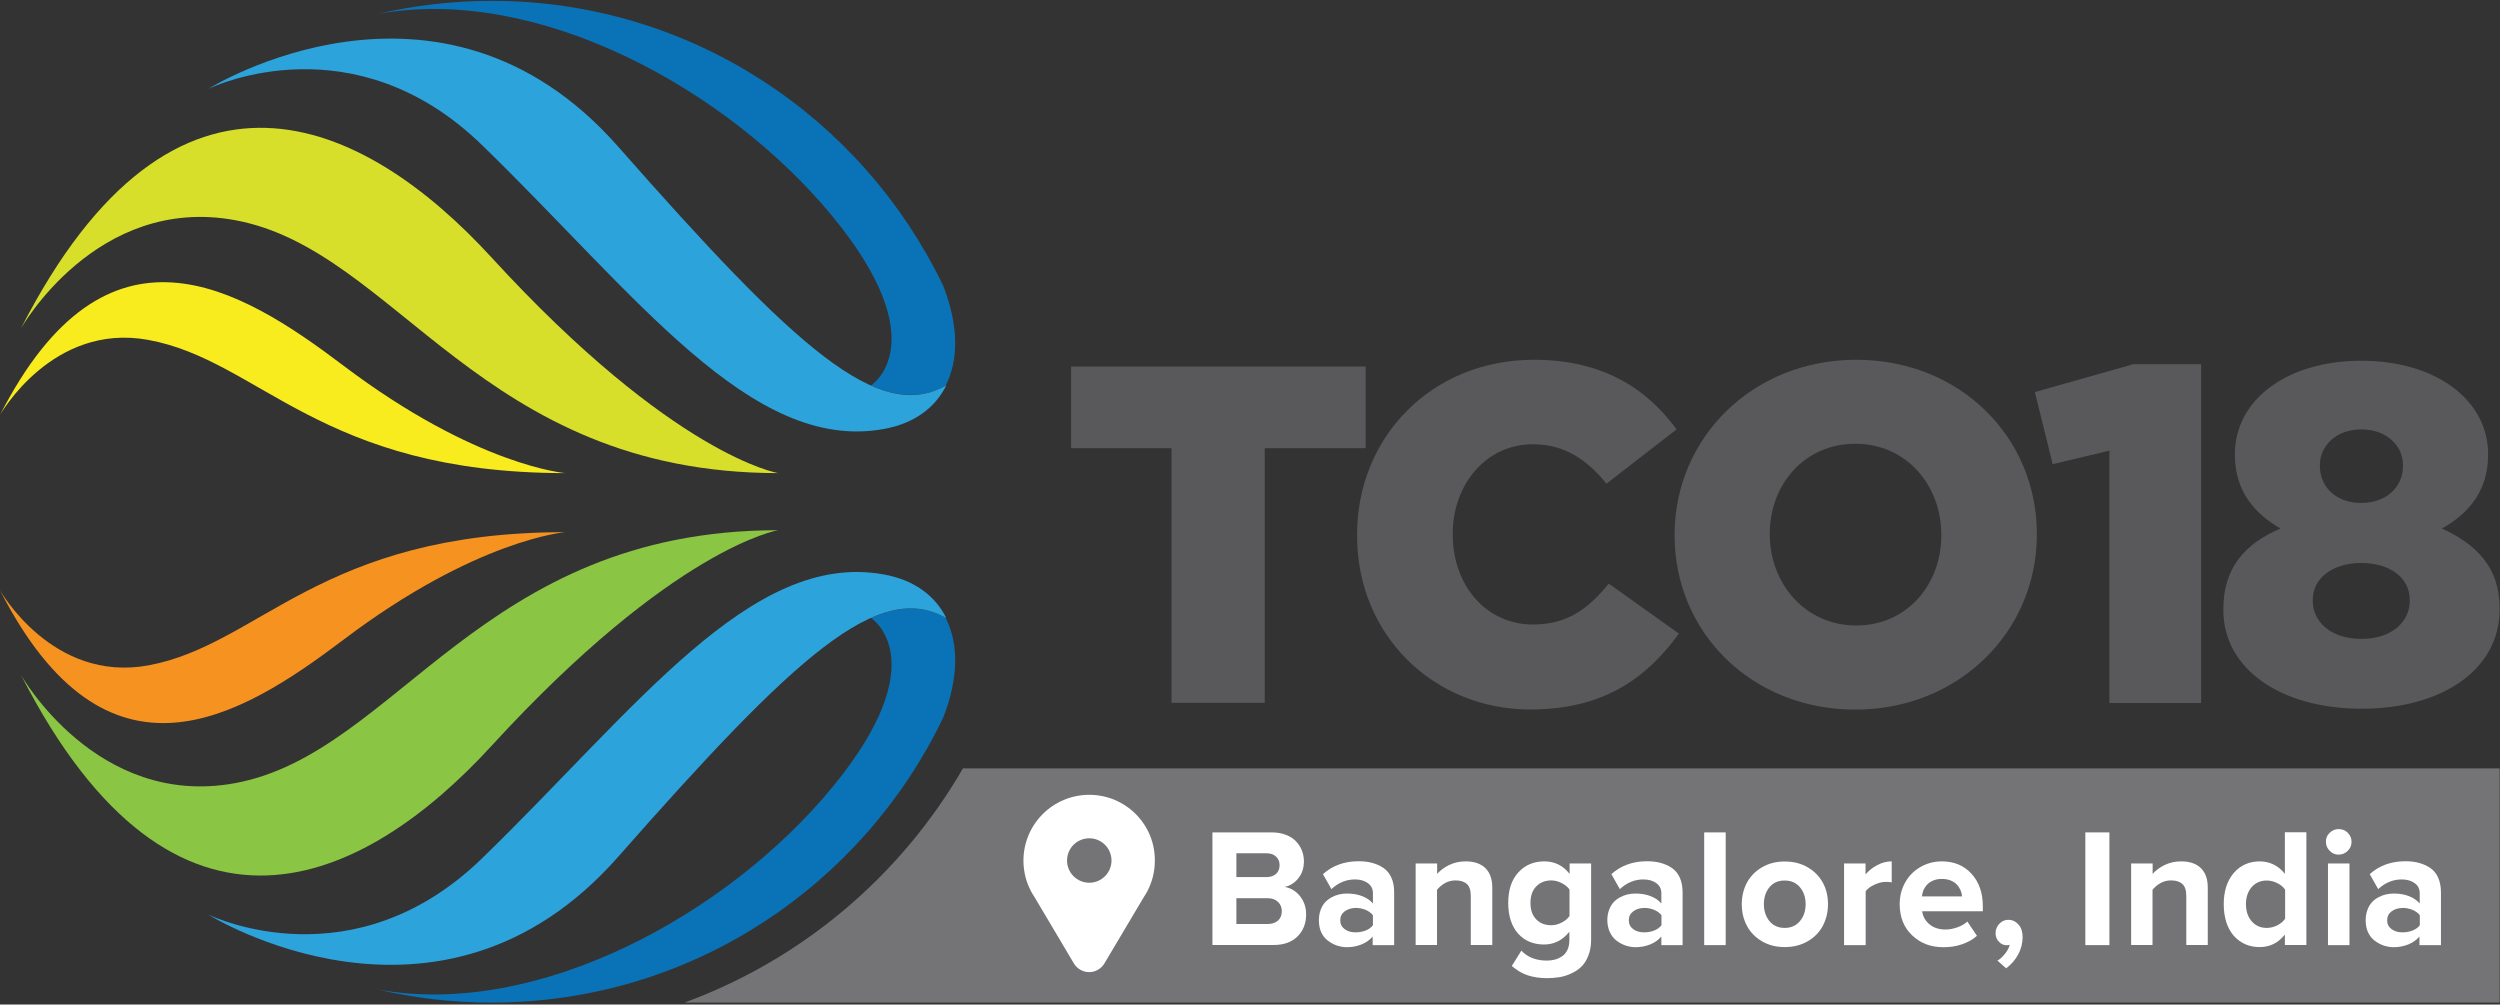
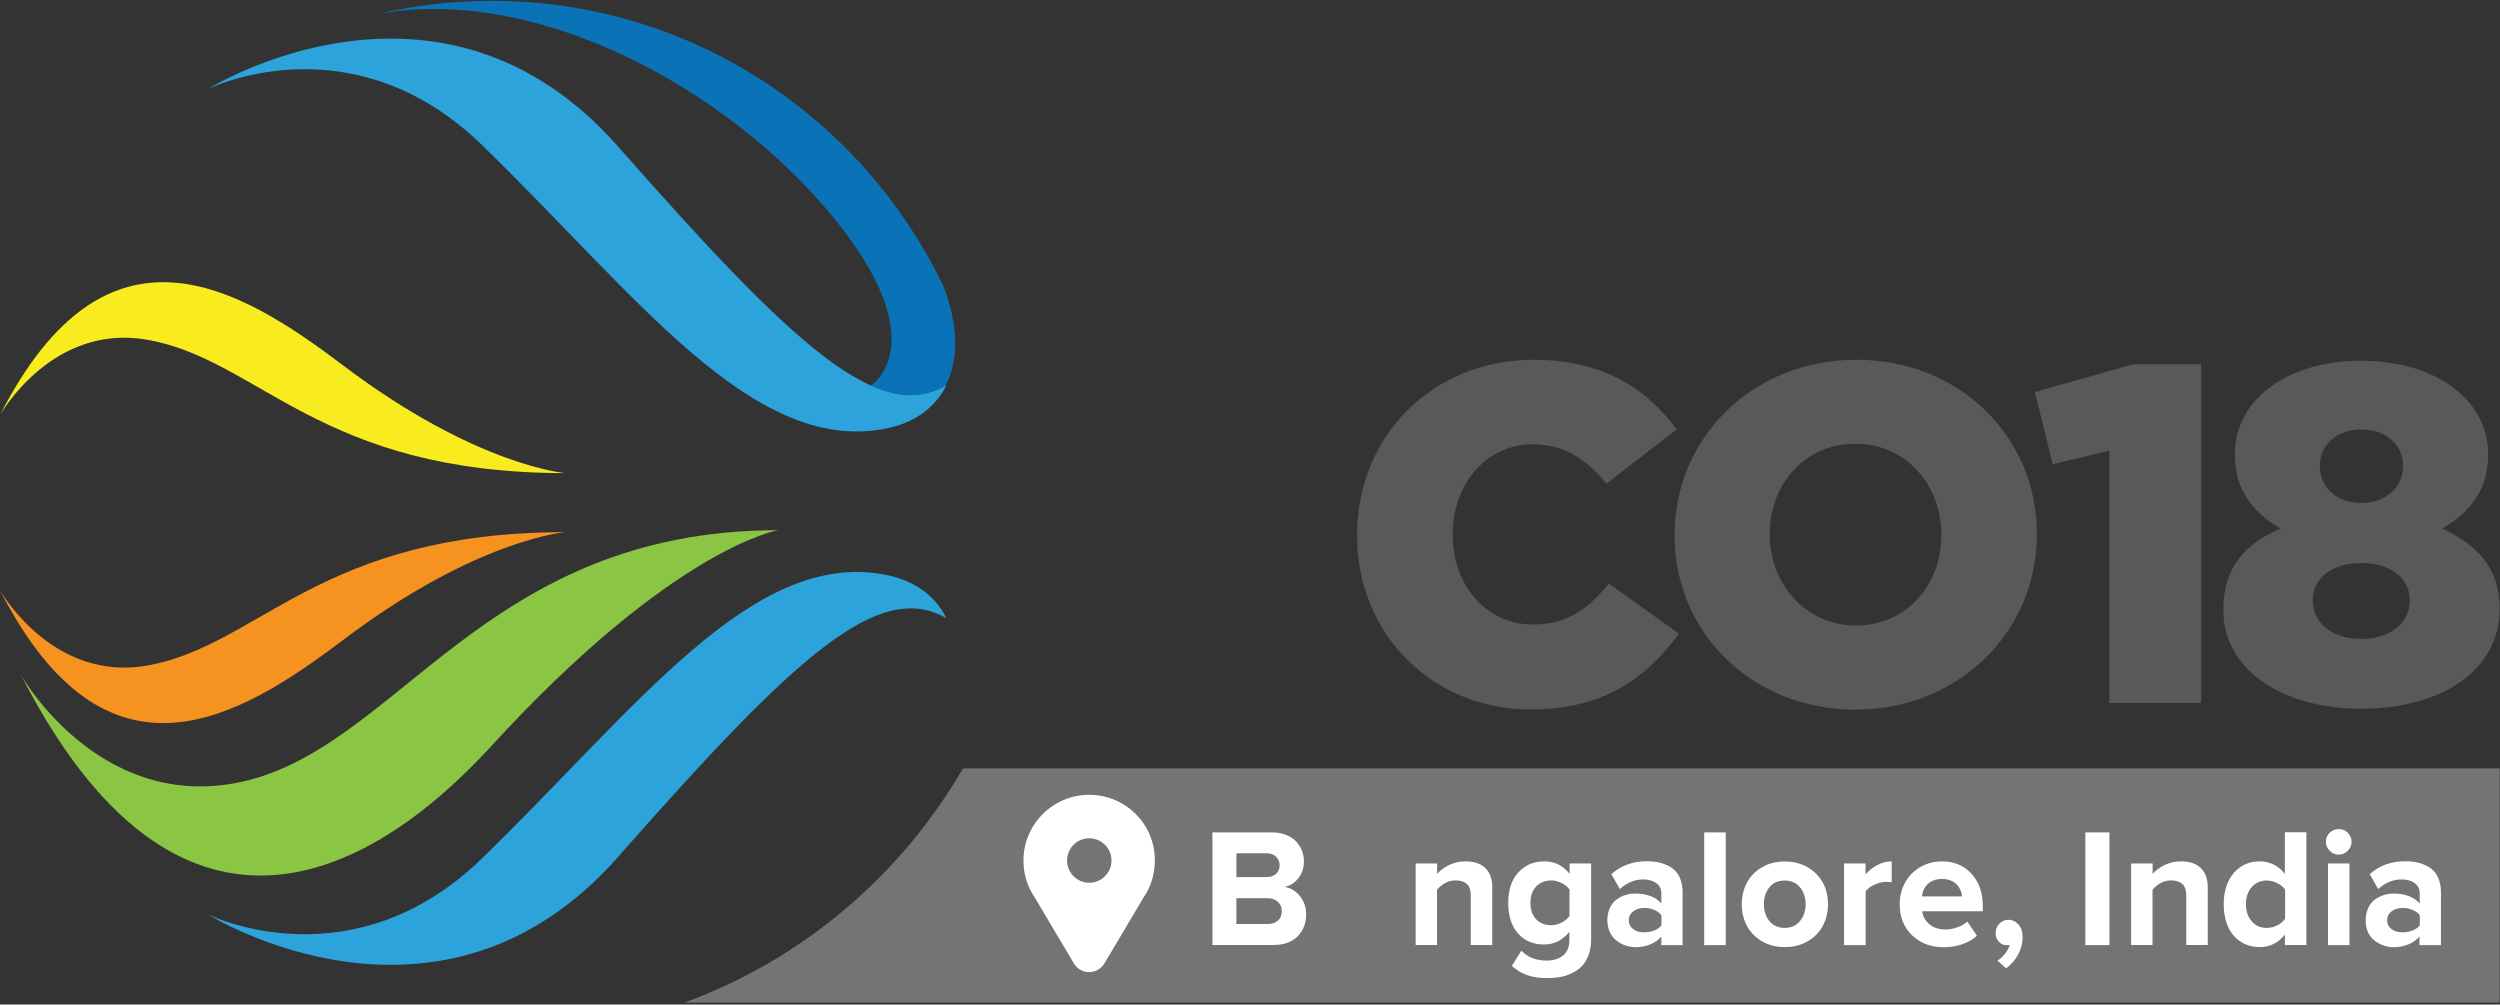
<svg xmlns="http://www.w3.org/2000/svg" width="219px" height="88px" viewBox="0 0 219 88" version="1.1">
  <rect x="0" y="0" width="219" height="88" fill="#333333" stroke="none" />
  <title>5E78F19C-B1EE-4F65-BF49-9E0B985C1921</title>
  <desc>Created with sketchtool.</desc>
  <defs />
  <g id="TCO18" stroke="none" stroke-width="1" fill="none" fill-rule="evenodd">
    <g id="1-TCOs-Template" transform="translate(-710, -2703)" fill-rule="nonzero">
      <g id="regional-events" transform="translate(136, 2510)">
        <g id="Bangalore" transform="translate(574, 193)">
          <g id="india-logo">
            <g id="Group">
              <g transform="translate(93.796, 31.516)" fill="#59595C" id="Shape">
-                 <polygon points="8.831 7.745 0.032 7.745 0.032 0.592 25.837 0.592 25.837 7.745 16.995 7.745 16.995 30.053 8.831 30.053" />
                <path d="M25.084,15.403 L25.084,15.317 C25.084,6.733 31.645,0 40.573,0 C46.597,0 50.469,2.528 53.072,6.099 L46.93,10.853 C45.241,8.788 43.305,7.4 40.487,7.4 C36.367,7.4 33.463,10.939 33.463,15.231 L33.463,15.317 C33.463,19.738 36.367,23.191 40.487,23.191 C43.563,23.191 45.37,21.76 47.134,19.609 L53.276,23.987 C50.501,27.816 46.747,30.634 40.272,30.634 C31.86,30.645 25.084,24.202 25.084,15.403 Z" />
                <path d="M52.9,15.403 L52.9,15.317 C52.9,6.852 59.719,0 68.809,0 C77.898,0 84.631,6.777 84.631,15.242 L84.631,15.328 C84.631,23.793 77.812,30.645 68.723,30.645 C59.633,30.645 52.9,23.868 52.9,15.403 Z M76.263,15.403 L76.263,15.317 C76.263,11.025 73.229,7.357 68.733,7.357 C64.226,7.357 61.236,10.982 61.236,15.231 L61.236,15.317 C61.236,19.566 64.312,23.277 68.809,23.277 C73.272,23.277 76.263,19.663 76.263,15.403 Z" />
                <polygon points="90.988 7.96 86.019 9.143 84.459 2.829 93.086 0.387 99.023 0.387 99.023 30.064 90.988 30.064" />
                <path d="M100.97,21.932 L100.97,21.846 C100.97,18.264 102.82,16.124 105.983,14.779 C103.756,13.521 101.981,11.542 101.981,8.336 L101.981,8.25 C101.981,3.582 106.445,0.086 113.05,0.086 C119.654,0.086 124.161,3.582 124.161,8.25 L124.161,8.336 C124.161,11.531 122.397,13.51 120.117,14.779 C123.107,16.167 125.172,18.146 125.172,21.771 L125.172,21.857 C125.172,27.16 120.117,30.57 113.05,30.57 C105.972,30.559 100.97,27.063 100.97,21.932 Z M117.298,21.126 L117.298,21.039 C117.298,19.103 115.577,17.802 113.05,17.802 C110.565,17.802 108.801,19.103 108.801,21.039 L108.801,21.126 C108.801,22.89 110.317,24.449 113.05,24.449 C115.782,24.46 117.298,22.9 117.298,21.126 Z M116.707,9.304 L116.707,9.218 C116.707,7.572 115.319,6.099 113.05,6.099 C110.823,6.099 109.425,7.572 109.425,9.218 L109.425,9.304 C109.425,11.154 110.855,12.542 113.05,12.542 C115.233,12.542 116.707,11.154 116.707,9.304 Z" />
              </g>
              <g id="Shape">
-                 <path d="M1.839,28.763 C1.839,28.763 8.444,17.049 20.588,19.286 C34.765,21.889 42.068,41.444 68.174,41.444 C68.174,41.444 59.031,39.981 43.069,22.567 C31.903,10.369 15.328,2.399 1.839,28.763 Z" fill="#D8DF2A" />
                <path d="M0.011,36.335 C0.011,36.335 4.582,28.236 12.983,29.774 C22.793,31.57 28.031,41.444 49.522,41.444 C49.522,41.444 41.724,40.831 30.075,32.022 C20.943,25.116 9.347,18.092 0.011,36.335 Z" fill="#F9EC1E" />
                <path d="M0.011,51.727 C0.011,51.727 4.582,59.827 12.983,58.289 C22.793,56.482 28.031,46.618 49.522,46.618 C49.522,46.618 41.724,47.231 30.075,56.052 C20.943,62.946 9.347,69.97 0.011,51.727 Z" fill="#F69220" />
                <path d="M72.907,18.931 C82.082,30.075 76.306,33.764 76.306,33.764 C78.791,34.861 80.899,34.872 82.835,33.786 C83.986,31.548 83.986,28.537 82.631,25.052 C75.553,10.294 60.526,0.075 43.069,0.075 C39.616,0.075 36.249,0.484 33.022,1.237 L33.011,1.237 C47.016,-1.388 63.742,7.788 72.907,18.931 Z" fill="#0A73B7" />
                <path d="M42.219,12.703 C55.729,25.826 65.797,39.68 77.403,37.583 C80.092,37.099 81.921,35.722 82.899,33.754 C76.994,37.131 69.755,30.57 54.148,12.843 C38.508,-4.926 18.243,7.788 18.243,7.788 C18.845,7.497 31.043,1.85 42.219,12.703 Z" fill="#2DA3DC" />
                <path d="M1.839,59.128 C1.839,59.128 8.444,70.842 20.588,68.604 C34.765,66.001 42.068,46.446 68.174,46.446 C68.174,46.446 59.031,47.909 43.069,65.324 C31.903,77.521 15.328,85.503 1.839,59.128 Z" fill="#8BC544" />
-                 <path d="M72.907,68.97 C82.082,57.816 76.306,54.137 76.306,54.137 C78.791,53.029 80.899,53.029 82.835,54.115 C83.986,56.353 83.986,59.364 82.631,62.85 C75.553,77.607 60.526,87.826 43.069,87.826 C39.616,87.826 36.249,87.428 33.022,86.664 L33.011,86.664 C47.016,89.289 63.742,80.114 72.907,68.97 Z" fill="#0A73B7" />
                <path d="M42.219,75.198 C55.729,62.075 65.797,48.221 77.403,50.318 C80.092,50.802 81.921,52.179 82.899,54.148 C76.994,50.77 69.755,57.332 54.148,75.058 C38.508,92.828 18.243,80.114 18.243,80.114 C18.845,80.404 31.043,86.051 42.219,75.198 Z" fill="#2DA3DC" />
              </g>
            </g>
            <path d="M218.968,67.313 L218.968,87.826 L59.956,87.826 C70.282,84.05 78.909,76.715 84.352,67.313 L218.968,67.313 Z" id="Shape" fill="#747477" />
            <path d="M95.42,69.626 C92.236,69.626 89.654,72.208 89.654,75.392 C89.654,76.36 89.891,77.263 90.311,78.059 C90.311,78.059 90.311,78.07 90.311,78.07 L90.321,78.081 C90.407,78.242 90.504,78.403 90.612,78.565 L94.097,84.438 C94.377,84.868 94.861,85.158 95.409,85.158 C95.958,85.158 96.442,84.868 96.721,84.438 L100.217,78.554 C100.314,78.403 100.411,78.253 100.497,78.091 L100.508,78.081 C100.508,78.081 100.508,78.081 100.508,78.07 C100.927,77.274 101.164,76.36 101.164,75.392 C101.185,72.208 98.604,69.626 95.42,69.626 Z M95.42,77.328 C94.344,77.328 93.473,76.456 93.473,75.381 C93.473,74.305 94.344,73.434 95.42,73.434 C96.496,73.434 97.367,74.305 97.367,75.381 C97.367,76.456 96.496,77.328 95.42,77.328 Z" id="Shape" fill="#FFFFFF" />
            <g id="Group" transform="translate(106.166, 72.606)" fill="#FFFFFF">
              <path d="M0.043,10.186 L0.043,0.312 L5.228,0.312 C5.679,0.312 6.088,0.376 6.454,0.516 C6.82,0.656 7.121,0.839 7.347,1.076 C7.572,1.312 7.755,1.581 7.874,1.882 C7.992,2.184 8.057,2.495 8.057,2.829 C8.057,3.421 7.895,3.926 7.572,4.324 C7.25,4.733 6.852,4.991 6.368,5.088 C6.895,5.174 7.347,5.443 7.712,5.894 C8.078,6.357 8.25,6.884 8.25,7.497 C8.25,8.282 8.003,8.917 7.497,9.423 C6.992,9.928 6.292,10.176 5.378,10.176 L0.043,10.176 L0.043,10.186 Z M2.141,4.227 L4.776,4.227 C5.131,4.227 5.41,4.13 5.615,3.948 C5.819,3.765 5.927,3.507 5.927,3.184 C5.927,2.872 5.819,2.625 5.615,2.431 C5.41,2.237 5.131,2.141 4.776,2.141 L2.141,2.141 L2.141,4.227 Z M2.141,8.336 L4.862,8.336 C5.26,8.336 5.561,8.239 5.787,8.035 C6.013,7.831 6.12,7.562 6.12,7.207 C6.12,6.884 6.013,6.615 5.787,6.4 C5.561,6.185 5.26,6.077 4.862,6.077 L2.141,6.077 L2.141,8.336 Z" id="Shape" />
-               <path d="M9.369,7.992 C9.369,7.669 9.423,7.379 9.519,7.11 C9.616,6.841 9.745,6.626 9.907,6.443 C10.068,6.271 10.262,6.12 10.477,6.002 C10.692,5.884 10.918,5.798 11.144,5.744 C11.369,5.69 11.606,5.669 11.843,5.669 C12.327,5.669 12.768,5.744 13.155,5.894 C13.553,6.045 13.865,6.26 14.102,6.54 L14.102,5.636 C14.102,5.271 13.962,4.98 13.671,4.765 C13.381,4.55 13.004,4.432 12.531,4.432 C11.767,4.432 11.079,4.711 10.466,5.281 L9.724,3.969 C10.563,3.216 11.595,2.84 12.843,2.84 C13.273,2.84 13.671,2.883 14.026,2.98 C14.381,3.076 14.715,3.216 15.016,3.421 C15.317,3.625 15.554,3.905 15.715,4.27 C15.887,4.636 15.962,5.056 15.962,5.561 L15.962,10.186 L14.08,10.186 L14.08,9.433 C13.833,9.724 13.51,9.96 13.112,10.122 C12.714,10.283 12.284,10.369 11.811,10.369 C11.52,10.369 11.23,10.315 10.939,10.219 C10.649,10.122 10.391,9.971 10.143,9.788 C9.907,9.605 9.702,9.347 9.562,9.035 C9.423,8.723 9.369,8.368 9.369,7.992 Z M11.628,7.228 C11.369,7.422 11.24,7.68 11.24,8.014 C11.24,8.347 11.369,8.594 11.628,8.788 C11.886,8.982 12.208,9.068 12.585,9.068 C12.897,9.068 13.187,9.014 13.467,8.906 C13.736,8.799 13.951,8.648 14.102,8.444 L14.102,7.572 C13.951,7.368 13.736,7.218 13.467,7.099 C13.198,6.992 12.908,6.927 12.596,6.927 C12.208,6.938 11.886,7.035 11.628,7.228 Z" id="Shape" />
              <path d="M17.845,10.186 L17.845,3.033 L19.727,3.033 L19.727,3.948 C19.985,3.646 20.34,3.388 20.771,3.173 C21.212,2.958 21.696,2.85 22.223,2.85 C22.986,2.85 23.567,3.055 23.965,3.453 C24.363,3.851 24.557,4.421 24.557,5.131 L24.557,10.176 L22.674,10.176 L22.674,5.851 C22.674,5.378 22.556,5.034 22.33,4.83 C22.104,4.625 21.771,4.518 21.351,4.518 C21.007,4.518 20.695,4.593 20.416,4.754 C20.136,4.916 19.899,5.109 19.716,5.346 L19.716,10.176 L17.845,10.176 L17.845,10.186 Z" id="Shape" />
              <path d="M25.955,6.497 C25.955,5.357 26.246,4.464 26.837,3.819 C27.429,3.173 28.182,2.85 29.118,2.85 C30.021,2.85 30.763,3.216 31.333,3.948 L31.333,3.033 L33.216,3.033 L33.216,9.702 C33.216,10.219 33.14,10.681 32.979,11.09 C32.818,11.499 32.624,11.821 32.366,12.069 C32.119,12.316 31.817,12.52 31.473,12.671 C31.129,12.832 30.785,12.94 30.441,12.994 C30.096,13.047 29.741,13.08 29.354,13.08 C28.72,13.08 28.16,12.994 27.665,12.832 C27.171,12.671 26.708,12.391 26.267,12.015 L27.106,10.67 C27.644,11.251 28.397,11.542 29.343,11.542 C29.591,11.542 29.817,11.509 30.032,11.456 C30.247,11.402 30.462,11.305 30.656,11.176 C30.86,11.047 31.021,10.853 31.14,10.606 C31.258,10.358 31.312,10.057 31.312,9.713 L31.312,9.014 C30.72,9.756 29.978,10.133 29.096,10.133 C28.171,10.133 27.407,9.821 26.826,9.186 C26.256,8.541 25.955,7.648 25.955,6.497 Z M28.397,5.056 C28.063,5.41 27.902,5.884 27.902,6.486 C27.902,7.088 28.063,7.572 28.397,7.917 C28.73,8.272 29.171,8.444 29.72,8.444 C30.021,8.444 30.322,8.368 30.623,8.218 C30.925,8.067 31.161,7.874 31.323,7.637 L31.323,5.314 C31.161,5.088 30.925,4.894 30.623,4.744 C30.322,4.593 30.021,4.518 29.709,4.518 C29.171,4.528 28.73,4.701 28.397,5.056 Z" id="Shape" />
              <path d="M34.636,7.992 C34.636,7.669 34.689,7.379 34.786,7.11 C34.883,6.841 35.012,6.626 35.173,6.443 C35.335,6.26 35.528,6.12 35.743,6.002 C35.959,5.884 36.184,5.798 36.41,5.744 C36.636,5.69 36.873,5.669 37.11,5.669 C37.594,5.669 38.035,5.744 38.422,5.894 C38.82,6.045 39.132,6.26 39.368,6.54 L39.368,5.636 C39.368,5.271 39.229,4.98 38.938,4.765 C38.648,4.55 38.271,4.432 37.798,4.432 C37.034,4.432 36.346,4.711 35.733,5.281 L34.991,3.969 C35.83,3.216 36.862,2.84 38.11,2.84 C38.54,2.84 38.938,2.883 39.293,2.98 C39.648,3.076 39.981,3.216 40.283,3.421 C40.584,3.625 40.82,3.905 40.982,4.27 C41.143,4.636 41.229,5.056 41.229,5.561 L41.229,10.186 L39.368,10.186 L39.368,9.433 C39.121,9.724 38.798,9.96 38.4,10.122 C38.002,10.283 37.572,10.369 37.099,10.369 C36.808,10.369 36.518,10.315 36.228,10.219 C35.937,10.122 35.679,9.971 35.432,9.788 C35.195,9.605 34.991,9.347 34.851,9.035 C34.711,8.723 34.636,8.368 34.636,7.992 Z M36.905,7.228 C36.647,7.422 36.518,7.68 36.518,8.014 C36.518,8.347 36.647,8.594 36.905,8.788 C37.163,8.982 37.486,9.068 37.862,9.068 C38.174,9.068 38.465,9.014 38.744,8.906 C39.013,8.799 39.229,8.648 39.379,8.444 L39.379,7.572 C39.229,7.368 39.013,7.218 38.744,7.099 C38.476,6.992 38.185,6.927 37.873,6.927 C37.475,6.938 37.163,7.035 36.905,7.228 Z" id="Shape" />
              <polygon id="Shape" points="43.122 10.186 43.122 0.312 45.005 0.312 45.005 10.186" />
              <path d="M46.855,8.476 C46.554,7.906 46.414,7.282 46.414,6.604 C46.414,5.916 46.564,5.292 46.855,4.733 C47.156,4.173 47.586,3.722 48.167,3.378 C48.748,3.033 49.415,2.861 50.179,2.861 C50.942,2.861 51.62,3.033 52.201,3.378 C52.782,3.722 53.223,4.173 53.524,4.733 C53.825,5.292 53.965,5.916 53.965,6.604 C53.965,7.293 53.814,7.917 53.524,8.476 C53.223,9.046 52.792,9.498 52.201,9.842 C51.609,10.186 50.942,10.358 50.179,10.358 C49.415,10.358 48.748,10.186 48.167,9.842 C47.586,9.498 47.145,9.035 46.855,8.476 Z M48.35,6.594 C48.35,7.185 48.511,7.68 48.834,8.078 C49.157,8.476 49.608,8.68 50.168,8.68 C50.738,8.68 51.19,8.476 51.512,8.078 C51.846,7.68 52.007,7.185 52.007,6.594 C52.007,6.013 51.846,5.518 51.512,5.12 C51.179,4.722 50.738,4.528 50.168,4.528 C49.598,4.528 49.157,4.722 48.834,5.12 C48.511,5.518 48.35,6.013 48.35,6.594 Z" id="Shape" />
              <path d="M55.374,10.186 L55.374,3.033 L57.256,3.033 L57.256,3.991 C57.536,3.668 57.869,3.388 58.289,3.173 C58.698,2.958 59.117,2.85 59.547,2.85 L59.547,4.69 C59.418,4.658 59.246,4.647 59.031,4.647 C58.708,4.647 58.375,4.733 58.031,4.894 C57.676,5.056 57.428,5.249 57.267,5.464 L57.267,10.186 L55.374,10.186 Z" id="Shape" />
              <path d="M60.247,6.594 C60.247,5.905 60.408,5.271 60.72,4.711 C61.032,4.141 61.473,3.689 62.043,3.356 C62.613,3.023 63.248,2.85 63.947,2.85 C65.012,2.85 65.883,3.216 66.539,3.937 C67.195,4.658 67.529,5.604 67.529,6.777 L67.529,7.218 L62.215,7.218 C62.279,7.68 62.495,8.067 62.86,8.368 C63.226,8.67 63.699,8.82 64.28,8.82 C64.603,8.82 64.936,8.756 65.302,8.627 C65.668,8.498 65.958,8.325 66.173,8.121 L67.012,9.369 C66.668,9.692 66.227,9.928 65.711,10.111 C65.194,10.294 64.646,10.369 64.076,10.369 C62.968,10.369 62.064,10.025 61.344,9.337 C60.601,8.637 60.247,7.723 60.247,6.594 Z M62.193,5.916 L65.711,5.916 C65.7,5.733 65.657,5.561 65.582,5.389 C65.506,5.217 65.41,5.056 65.27,4.905 C65.141,4.754 64.958,4.625 64.721,4.528 C64.485,4.432 64.226,4.389 63.936,4.389 C63.656,4.389 63.409,4.432 63.183,4.528 C62.957,4.625 62.785,4.744 62.645,4.894 C62.505,5.045 62.409,5.206 62.322,5.378 C62.269,5.55 62.215,5.733 62.193,5.916 Z" id="Shape" />
              <path d="M68.647,9.143 C68.647,8.82 68.755,8.541 68.981,8.315 C69.196,8.078 69.465,7.97 69.766,7.97 C70.11,7.97 70.411,8.11 70.648,8.379 C70.895,8.648 71.014,9.014 71.014,9.476 C71.014,10.014 70.885,10.531 70.626,11.004 C70.368,11.488 70.013,11.886 69.572,12.219 L68.809,11.542 C69.045,11.413 69.26,11.208 69.475,10.939 C69.691,10.67 69.83,10.401 69.884,10.154 C69.798,10.186 69.712,10.197 69.626,10.197 C69.357,10.197 69.131,10.1 68.948,9.896 C68.744,9.702 68.647,9.444 68.647,9.143 Z" id="Shape" />
              <polygon id="Shape" points="76.51 10.186 76.51 0.312 78.618 0.312 78.618 10.186" />
              <path d="M80.522,10.186 L80.522,3.033 L82.405,3.033 L82.405,3.948 C82.663,3.646 83.018,3.388 83.448,3.173 C83.889,2.958 84.373,2.85 84.9,2.85 C85.664,2.85 86.245,3.055 86.643,3.453 C87.041,3.851 87.234,4.421 87.234,5.131 L87.234,10.176 L85.352,10.176 L85.352,5.851 C85.352,5.378 85.234,5.034 85.008,4.83 C84.782,4.625 84.448,4.518 84.029,4.518 C83.685,4.518 83.373,4.593 83.093,4.754 C82.813,4.916 82.577,5.109 82.394,5.346 L82.394,10.176 L80.522,10.176 L80.522,10.186 Z" id="Shape" />
              <path d="M88.633,6.594 C88.633,5.453 88.934,4.539 89.515,3.862 C90.106,3.184 90.87,2.85 91.795,2.85 C92.225,2.85 92.634,2.947 93.01,3.13 C93.387,3.313 93.72,3.593 93.989,3.948 L93.989,0.301 L95.872,0.301 L95.872,10.176 L93.989,10.176 L93.989,9.261 C93.408,9.993 92.677,10.358 91.784,10.358 C90.859,10.358 90.095,10.025 89.504,9.358 C88.934,8.691 88.633,7.766 88.633,6.594 Z M90.58,6.594 C90.58,7.218 90.752,7.723 91.085,8.1 C91.419,8.487 91.86,8.68 92.397,8.68 C92.709,8.68 93.021,8.605 93.322,8.455 C93.624,8.304 93.849,8.11 94.011,7.874 L94.011,5.335 C93.86,5.099 93.624,4.905 93.322,4.754 C93.021,4.604 92.709,4.528 92.397,4.528 C91.86,4.528 91.419,4.722 91.085,5.099 C90.752,5.486 90.58,5.981 90.58,6.594 Z" id="Shape" />
              <path d="M97.915,1.925 C97.7,1.71 97.582,1.441 97.582,1.129 C97.582,0.817 97.689,0.559 97.915,0.344 C98.141,0.129 98.399,0.022 98.701,0.022 C99.013,0.022 99.281,0.129 99.497,0.344 C99.712,0.559 99.83,0.828 99.83,1.129 C99.83,1.441 99.722,1.7 99.497,1.925 C99.281,2.141 99.013,2.259 98.701,2.259 C98.399,2.259 98.131,2.151 97.915,1.925 Z M97.765,10.186 L97.765,3.033 L99.647,3.033 L99.647,10.186 L97.765,10.186 Z" id="Shape" />
              <path d="M101.067,7.992 C101.067,7.669 101.121,7.379 101.218,7.11 C101.314,6.841 101.443,6.626 101.605,6.443 C101.766,6.26 101.96,6.12 102.175,6.002 C102.39,5.884 102.616,5.798 102.842,5.744 C103.068,5.69 103.304,5.669 103.541,5.669 C104.025,5.669 104.466,5.744 104.853,5.894 C105.251,6.045 105.563,6.26 105.8,6.54 L105.8,5.636 C105.8,5.271 105.66,4.98 105.37,4.765 C105.079,4.55 104.703,4.432 104.229,4.432 C103.466,4.432 102.777,4.711 102.164,5.281 L101.422,3.969 C102.261,3.216 103.294,2.84 104.541,2.84 C104.972,2.84 105.37,2.883 105.725,2.98 C106.079,3.076 106.413,3.216 106.714,3.421 C107.015,3.625 107.252,3.905 107.413,4.27 C107.575,4.636 107.661,5.056 107.661,5.561 L107.661,10.186 L105.778,10.186 L105.778,9.433 C105.531,9.724 105.208,9.96 104.81,10.122 C104.412,10.283 103.982,10.369 103.509,10.369 C103.218,10.369 102.928,10.315 102.637,10.219 C102.347,10.122 102.089,9.971 101.841,9.788 C101.605,9.605 101.4,9.347 101.261,9.035 C101.121,8.723 101.067,8.368 101.067,7.992 Z M103.337,7.228 C103.078,7.422 102.949,7.68 102.949,8.014 C102.949,8.347 103.078,8.594 103.337,8.788 C103.595,8.982 103.917,9.068 104.294,9.068 C104.606,9.068 104.896,9.014 105.176,8.906 C105.445,8.799 105.66,8.648 105.811,8.444 L105.811,7.572 C105.66,7.368 105.445,7.218 105.176,7.099 C104.907,6.992 104.617,6.927 104.305,6.927 C103.917,6.938 103.595,7.035 103.337,7.228 Z" id="Shape" />
            </g>
          </g>
        </g>
      </g>
    </g>
  </g>
</svg>